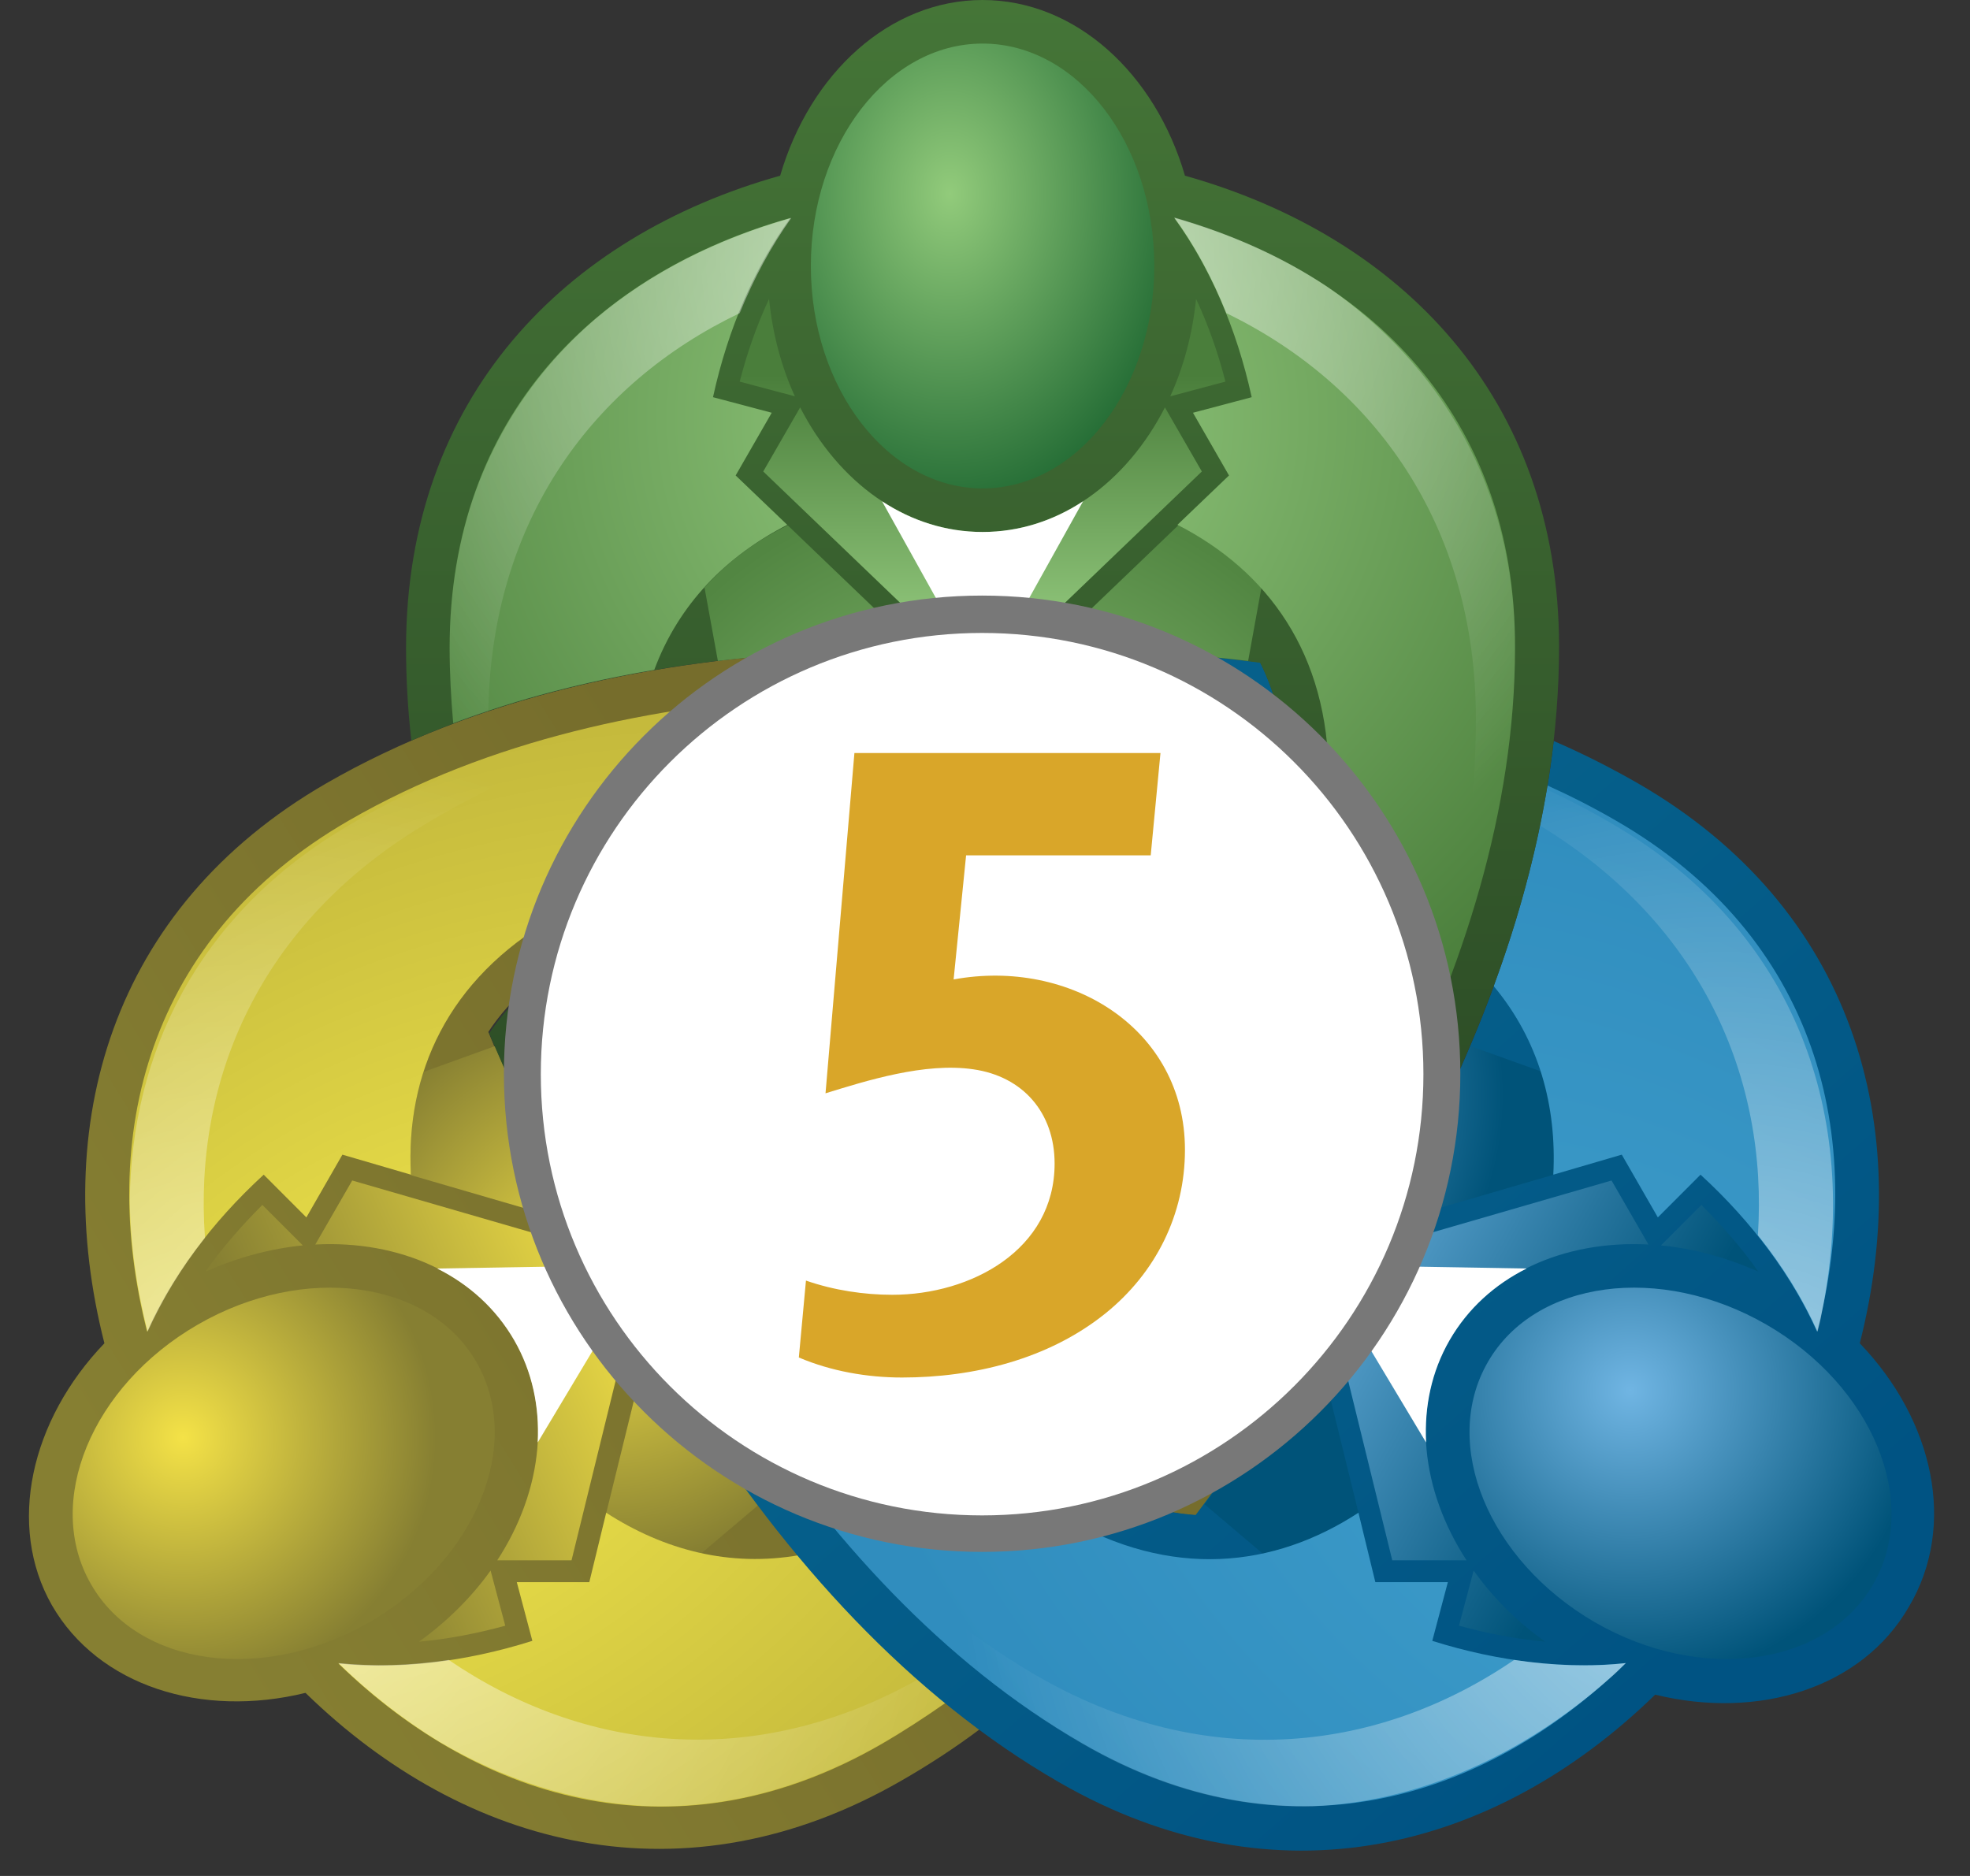
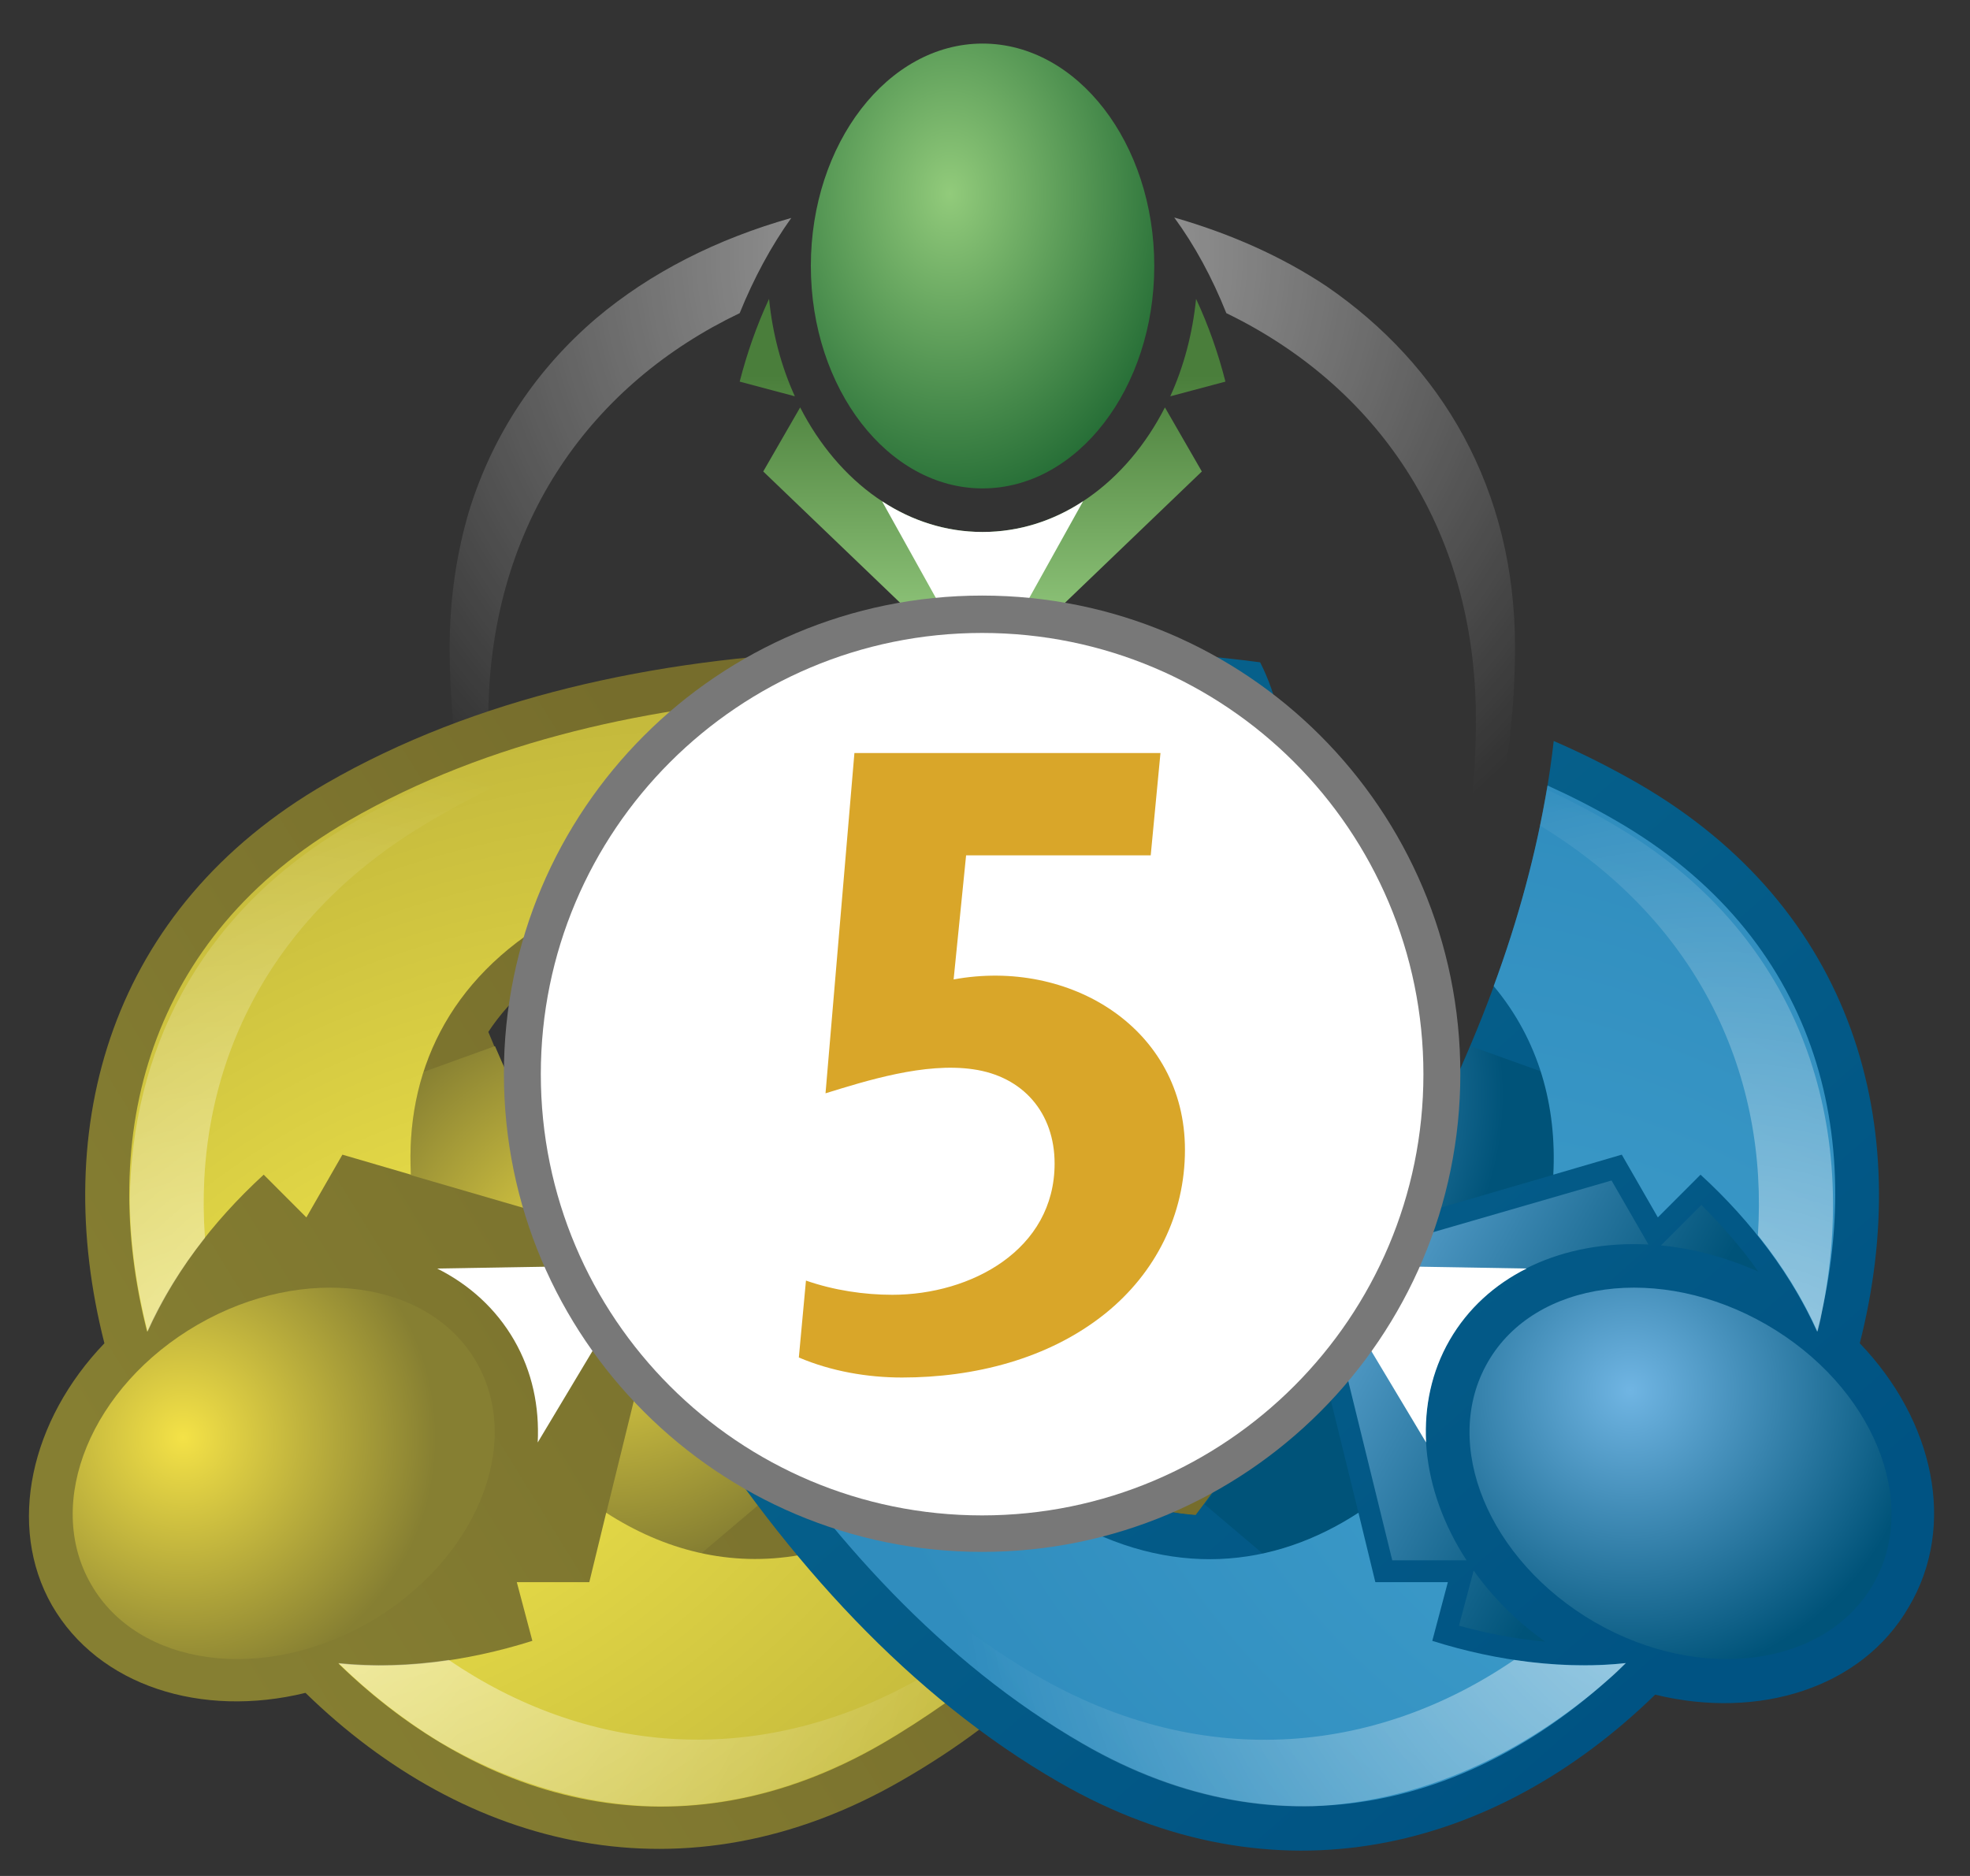
<svg xmlns="http://www.w3.org/2000/svg" width="42" height="40" viewBox="0 0 42 40" fill="none">
  <rect x="0" y="0" width="42" height="40" fill="#333333" stroke="none" />
  <g clip-path="url(#clip0_2526_57)">
    <path d="M2.226 28.642C1.05 24.023 2.34 19.366 6.959 16.701C10.136 14.871 13.939 14.046 17.885 13.885C18.027 13.875 18.15 13.932 18.245 14.027C18.34 14.131 18.378 14.255 18.368 14.397L17.951 18.19C17.932 18.399 17.771 18.56 17.562 18.598C16.604 18.75 15.675 18.968 14.783 19.262C14.072 19.499 13.38 19.774 12.725 20.125H12.716L12.649 20.163H12.64L12.602 20.182L12.564 20.201L12.526 20.22L12.488 20.239L12.45 20.258L12.412 20.277L12.374 20.296L12.336 20.315L12.299 20.334L12.261 20.353L12.242 20.362L12.223 20.372L12.204 20.381L12.185 20.391H12.175L12.166 20.4L12.147 20.41H12.137L12.128 20.419L12.109 20.429L12.099 20.438H12.09L12.071 20.448L12.061 20.457L12.042 20.466L12.023 20.476L12.005 20.485L11.986 20.495L11.976 20.505L11.957 20.514H11.948L11.919 20.533H11.91L11.891 20.552L11.881 20.561C11.853 20.58 11.815 20.609 11.786 20.628C11.606 20.751 11.435 20.884 11.284 21.017C10.942 21.311 10.648 21.642 10.411 22.003C10.781 22.904 11.198 23.786 11.654 24.659C11.72 24.782 11.824 24.867 11.957 24.896C12.09 24.933 12.223 24.905 12.336 24.82L15.419 22.562C15.589 22.439 15.656 22.221 15.58 22.022C15.352 21.434 15.163 20.846 15.001 20.258C16.642 20.552 18.33 21.775 19.421 23.663C20.512 25.55 20.73 27.617 20.161 29.192C19.743 28.765 19.336 28.31 18.956 27.836C18.823 27.674 18.605 27.617 18.406 27.703L14.907 29.239C14.774 29.296 14.688 29.391 14.65 29.524C14.613 29.657 14.632 29.789 14.698 29.913C16.424 32.635 18.491 35.062 20.91 36.855C20.369 37.263 19.8 37.633 19.222 37.965C14.603 40.63 9.927 39.425 6.513 36.096C4.303 36.637 2.103 35.954 1.107 34.228C0.14 32.53 0.652 30.282 2.226 28.642ZM20.938 29.932C21.621 30.539 22.361 31.089 23.148 31.553C23.926 31.999 24.713 32.255 25.5 32.312C26.079 31.553 26.638 30.757 27.151 29.941C27.226 29.818 27.245 29.695 27.207 29.552C27.169 29.419 27.075 29.315 26.951 29.268L23.452 27.731C23.253 27.646 23.034 27.703 22.902 27.864C22.285 28.613 21.631 29.306 20.938 29.932Z" fill="url(#paint0_linear_2526_57)" />
    <path fill-rule="evenodd" clip-rule="evenodd" d="M14.944 33.128L16.187 32.075C15.675 31.392 15.182 30.671 14.717 29.941C14.641 29.818 14.622 29.695 14.669 29.552C14.707 29.419 14.802 29.315 14.925 29.268L18.425 27.731C18.615 27.646 18.842 27.703 18.975 27.864C19.127 28.054 19.288 28.243 19.449 28.424C19.506 28.177 19.535 27.93 19.554 27.674C19.62 26.451 19.25 25.199 18.643 24.146C18.036 23.094 17.135 22.145 16.045 21.595C15.826 21.481 15.589 21.387 15.343 21.311C15.428 21.557 15.514 21.804 15.608 22.05C15.684 22.25 15.618 22.468 15.447 22.591L12.365 24.848C12.251 24.933 12.118 24.962 11.986 24.924C11.853 24.896 11.748 24.81 11.682 24.687C11.274 23.9 10.895 23.103 10.553 22.306L9.026 22.857C8.799 23.558 8.723 24.298 8.761 25.057L14.3 26.669L12.924 32.265C13.55 32.672 14.233 32.967 14.944 33.128Z" fill="url(#paint1_radial_2526_57)" />
-     <path fill-rule="evenodd" clip-rule="evenodd" d="M8.932 35.005C9.558 34.949 10.184 34.825 10.772 34.664L10.459 33.488C10.06 34.048 9.539 34.569 8.932 35.005ZM10.601 33.27H12.185L13.731 26.973L7.509 25.171L6.722 26.536C8.514 26.442 10.146 27.153 10.971 28.575C11.777 29.998 11.578 31.771 10.601 33.27ZM6.456 26.555L5.593 25.692C5.157 26.128 4.74 26.603 4.379 27.115C5.062 26.811 5.773 26.622 6.456 26.555Z" fill="url(#paint2_linear_2526_57)" />
    <path fill-rule="evenodd" clip-rule="evenodd" d="M8.761 25.047C8.647 22.904 9.529 20.884 11.815 19.566C13.427 18.636 15.239 18.067 17.069 17.745L17.391 14.833C13.949 15.032 10.421 15.772 7.433 17.498C3.146 19.973 2.075 24.222 3.137 28.395C3.659 27.229 4.503 26.072 5.622 25.047L6.532 25.958L7.3 24.62L8.761 25.047ZM17.059 33.156C15.561 33.422 14.157 33.052 12.924 32.255L12.564 33.735H11.018L11.35 34.987C9.909 35.442 8.476 35.603 7.215 35.47C10.297 38.467 14.518 39.662 18.795 37.187C19.269 36.912 19.734 36.608 20.18 36.295C19.061 35.375 18.017 34.313 17.059 33.156ZM23.414 28.718C22.873 29.363 22.285 29.979 21.659 30.548C22.133 30.918 22.627 31.259 23.148 31.563C23.584 31.819 24.03 32.009 24.476 32.141C25.055 31.421 25.586 30.671 26.088 29.903L23.414 28.718Z" fill="url(#paint3_radial_2526_57)" />
    <path fill-rule="evenodd" clip-rule="evenodd" d="M9.567 35.394C8.751 35.518 7.955 35.537 7.215 35.461C7.888 36.115 8.609 36.675 9.368 37.139C10.724 37.936 12.194 38.42 13.712 38.505C15.343 38.581 17.059 38.173 18.795 37.177C19.269 36.902 19.734 36.599 20.18 36.286C19.98 36.125 19.791 35.963 19.601 35.793C16.064 37.794 12.431 37.348 9.567 35.394ZM24.239 32.056C24.315 32.084 24.4 32.103 24.476 32.132C25.017 31.439 25.519 30.719 25.984 29.988C25.443 30.7 24.855 31.392 24.239 32.056ZM9.017 17.602C11.265 16.237 13.806 15.393 16.386 14.909C15.589 14.975 14.802 15.08 14.015 15.222C11.635 15.677 9.32 16.445 7.272 17.697C4.199 19.566 2.805 22.468 2.767 25.588C2.777 26.517 2.909 27.456 3.146 28.395C3.45 27.722 3.858 27.039 4.37 26.394C4.123 23.018 5.536 19.708 9.017 17.602Z" fill="url(#paint4_radial_2526_57)" />
    <path fill-rule="evenodd" clip-rule="evenodd" d="M1.942 33.782C0.927 32.028 1.951 29.552 4.218 28.243C6.485 26.935 9.15 27.295 10.155 29.04C11.17 30.795 10.146 33.27 7.879 34.588C5.612 35.897 2.947 35.537 1.942 33.782Z" fill="url(#paint5_radial_2526_57)" />
    <path fill-rule="evenodd" clip-rule="evenodd" d="M9.32 27.048L13.73 26.973L11.464 30.757C11.502 29.998 11.35 29.249 10.961 28.575C10.572 27.902 10.003 27.39 9.32 27.048Z" fill="white" />
    <path d="M39.65 28.642C40.826 24.023 39.537 19.366 34.918 16.701C34.339 16.369 33.742 16.066 33.125 15.8C32.784 18.816 31.712 21.823 30.214 24.687C30.147 24.81 30.043 24.896 29.91 24.924C29.777 24.962 29.645 24.933 29.531 24.848L26.449 22.591C26.278 22.468 26.212 22.25 26.287 22.05C26.506 21.462 26.705 20.874 26.866 20.277C25.216 20.561 23.518 21.794 22.418 23.682C21.327 25.569 21.109 27.637 21.678 29.211C22.096 28.784 22.503 28.329 22.892 27.855C23.025 27.693 23.243 27.637 23.442 27.722L26.942 29.258C27.075 29.315 27.16 29.41 27.198 29.543C27.236 29.675 27.217 29.808 27.141 29.932C26.619 30.747 26.069 31.544 25.491 32.303C25.064 32.274 24.637 32.189 24.21 32.037H24.201H24.191L24.172 32.028C24.144 32.018 24.106 31.999 24.078 31.99L24.059 31.98H24.049L24.021 31.971L24.002 31.961H23.992H23.983L23.964 31.952L23.945 31.942L23.926 31.933L23.907 31.923L23.86 31.904L23.84 31.895H23.831H23.822L23.803 31.885H23.793L23.774 31.876L23.755 31.866L23.736 31.857L23.717 31.847L23.708 31.838L23.689 31.828H23.679L23.67 31.819L23.651 31.809L23.641 31.8H23.632L23.613 31.791L23.603 31.781L23.584 31.771L23.566 31.762L23.547 31.753L23.527 31.743L23.518 31.734L23.499 31.724H23.49H23.48L23.461 31.715H23.452H23.442L23.423 31.705L23.404 31.696L23.385 31.686L23.376 31.677L23.357 31.667L23.338 31.658L23.319 31.648L23.3 31.639L23.29 31.629L23.271 31.62H23.262H23.253L23.233 31.61L23.224 31.601H23.215L23.196 31.591L23.186 31.582H23.177L23.158 31.572L23.148 31.563L23.129 31.553L23.11 31.544L23.072 31.525L23.034 31.506L22.996 31.487L22.959 31.468L22.921 31.449L22.883 31.43C22.835 31.402 22.788 31.373 22.74 31.345L22.674 31.307H22.665C22.039 30.908 21.451 30.453 20.891 29.951C20.189 29.325 19.535 28.623 18.928 27.874C18.795 27.712 18.577 27.655 18.378 27.741L14.878 29.277C14.745 29.334 14.66 29.429 14.622 29.562C14.584 29.695 14.603 29.827 14.669 29.951C16.784 33.279 19.402 36.172 22.579 38.002C27.198 40.667 31.873 39.463 35.288 36.134C37.498 36.675 39.698 35.992 40.694 34.266C41.727 32.53 41.225 30.282 39.65 28.642ZM26.866 14.122C27.226 14.833 27.407 15.658 27.407 16.578C27.407 17.479 27.302 18.38 27.122 19.262C26.23 18.968 25.282 18.75 24.315 18.589C24.106 18.551 23.954 18.39 23.926 18.181L23.509 14.387C23.49 14.245 23.537 14.122 23.632 14.017C23.727 13.913 23.85 13.866 23.992 13.875C24.96 13.913 25.918 13.998 26.866 14.122ZM22.93 31.421C22.883 31.392 22.835 31.364 22.788 31.335L22.93 31.421Z" fill="url(#paint6_linear_2526_57)" />
    <path fill-rule="evenodd" clip-rule="evenodd" d="M26.923 33.128L25.68 32.075C26.193 31.392 26.686 30.671 27.151 29.941C27.226 29.818 27.245 29.695 27.207 29.552C27.169 29.419 27.075 29.315 26.951 29.268L23.452 27.731C23.253 27.646 23.034 27.703 22.902 27.864C22.75 28.054 22.589 28.243 22.427 28.424C22.37 28.177 22.342 27.93 22.323 27.674C22.257 26.451 22.627 25.199 23.234 24.146C23.84 23.094 24.741 22.145 25.832 21.595C26.06 21.481 26.306 21.377 26.562 21.301C26.477 21.548 26.392 21.794 26.297 22.05C26.221 22.25 26.287 22.468 26.458 22.591L29.54 24.848C29.654 24.933 29.787 24.962 29.92 24.924C30.053 24.896 30.157 24.81 30.223 24.687C30.631 23.909 31.011 23.113 31.352 22.306L32.86 22.847C33.087 23.549 33.163 24.289 33.125 25.047L27.587 26.66L28.962 32.255C28.326 32.672 27.644 32.967 26.923 33.128Z" fill="url(#paint7_radial_2526_57)" />
    <path fill-rule="evenodd" clip-rule="evenodd" d="M32.945 35.005C32.319 34.949 31.693 34.825 31.105 34.664L31.418 33.488C31.817 34.048 32.329 34.569 32.945 35.005ZM31.267 33.27H29.683L28.137 26.973L34.358 25.171L35.145 26.536C33.353 26.442 31.722 27.153 30.897 28.575C30.09 29.998 30.29 31.771 31.267 33.27ZM35.411 26.555L36.274 25.692C36.71 26.128 37.128 26.603 37.488 27.115C36.805 26.811 36.103 26.622 35.411 26.555Z" fill="url(#paint8_linear_2526_57)" />
    <path fill-rule="evenodd" clip-rule="evenodd" d="M32.547 27.048L28.137 26.973L30.404 30.757C30.366 29.998 30.517 29.249 30.906 28.575C31.295 27.902 31.864 27.39 32.547 27.048Z" fill="white" />
    <path fill-rule="evenodd" clip-rule="evenodd" d="M30.536 34.987L30.868 33.735H29.322L28.962 32.255C27.16 33.431 24.969 33.678 22.683 32.35C21.071 31.421 19.677 30.131 18.473 28.708L15.789 29.884C17.685 32.767 20.085 35.451 23.082 37.177C27.369 39.653 31.579 38.458 34.662 35.461C33.41 35.593 31.978 35.442 30.536 34.987ZM34.453 17.498C33.979 17.223 33.495 16.976 32.993 16.749C32.755 18.181 32.367 19.613 31.845 21.026C32.812 22.183 33.192 23.587 33.116 25.047L34.576 24.62L35.345 25.958L36.255 25.047C37.374 26.072 38.218 27.229 38.74 28.395C39.812 24.222 38.74 19.973 34.453 17.498ZM27.283 18.342C27.369 17.754 27.407 17.166 27.407 16.578C27.407 16.056 27.35 15.563 27.236 15.108C26.325 14.975 25.405 14.88 24.495 14.823L24.817 17.735C25.642 17.887 26.477 18.086 27.283 18.342Z" fill="url(#paint9_radial_2526_57)" />
    <path fill-rule="evenodd" clip-rule="evenodd" d="M34.576 17.688C34.064 17.375 33.524 17.09 32.974 16.834C32.926 17.09 32.879 17.346 32.831 17.602C36.274 19.698 37.697 22.98 37.478 26.337C38.01 27.001 38.436 27.693 38.749 28.395C38.778 28.272 38.816 28.139 38.835 28.016C39.66 24.023 38.436 20.03 34.576 17.688ZM27.236 15.108C26.638 15.023 26.031 14.947 25.434 14.899C26.05 15.013 26.667 15.155 27.283 15.317C27.264 15.241 27.255 15.175 27.236 15.108ZM32.281 35.394C29.322 37.414 25.548 37.822 21.887 35.603C19.535 34.171 17.543 32.189 15.874 30.017C17.752 32.853 20.132 35.48 23.082 37.187C24.751 38.154 26.411 38.553 27.994 38.515C30.29 38.41 32.48 37.414 34.311 35.793C34.434 35.688 34.548 35.575 34.662 35.461C33.922 35.546 33.116 35.518 32.281 35.394Z" fill="url(#paint10_radial_2526_57)" />
    <path fill-rule="evenodd" clip-rule="evenodd" d="M39.935 33.782C40.95 32.028 39.925 29.552 37.659 28.243C35.392 26.935 32.727 27.295 31.722 29.04C30.707 30.795 31.731 33.27 33.998 34.588C36.264 35.897 38.92 35.537 39.935 33.782Z" fill="url(#paint11_radial_2526_57)" />
-     <path d="M14.774 19.262C14.963 20.192 15.248 21.13 15.599 22.05C15.675 22.25 15.608 22.468 15.438 22.591L12.355 24.848C12.242 24.933 12.109 24.962 11.976 24.924C11.843 24.896 11.739 24.81 11.672 24.687C11.217 23.814 10.8 22.923 10.43 22.031C10.866 21.377 11.483 20.817 12.261 20.372C13.057 19.907 13.901 19.547 14.774 19.262ZM25.263 3.746C24.628 1.565 22.93 0 20.948 0C18.966 0 17.268 1.565 16.633 3.746C12.042 5.036 8.657 8.479 8.657 13.818C8.657 14.473 8.695 15.136 8.77 15.791C10.534 15.023 12.412 14.53 14.319 14.226C15.485 14.046 16.68 13.932 17.885 13.885C18.027 13.875 18.15 13.932 18.245 14.027C18.34 14.131 18.378 14.255 18.368 14.397L17.951 18.19C17.932 18.399 17.771 18.56 17.562 18.598C16.955 18.693 16.348 18.816 15.77 18.968C16.832 20.267 18.757 21.13 20.957 21.13C23.148 21.13 25.073 20.267 26.136 18.977C25.548 18.826 24.941 18.693 24.315 18.598C24.106 18.56 23.954 18.399 23.926 18.19L23.509 14.397C23.49 14.255 23.537 14.131 23.632 14.027C23.727 13.923 23.85 13.875 23.992 13.885C24.96 13.923 25.918 14.008 26.866 14.131C27.169 14.729 27.34 15.402 27.397 16.151V16.17V16.189V16.208V16.227V16.246V16.256V16.265V16.284V16.294V16.303V16.322V16.331V16.351V16.369V16.388V16.407V16.426V16.445V16.455V16.464V16.483V16.493V16.502V16.521V16.54V16.559V16.578V16.616V16.663V16.749V16.787V16.825V16.91V16.948V16.986V17.071V17.157V17.242C27.397 17.299 27.388 17.356 27.388 17.413L27.378 17.498L27.369 17.574C27.321 18.134 27.236 18.693 27.122 19.243C26.932 20.172 26.648 21.102 26.297 22.022C26.221 22.221 26.287 22.439 26.458 22.562L29.54 24.82C29.654 24.905 29.787 24.933 29.92 24.896C30.053 24.867 30.157 24.782 30.223 24.659C32.054 21.159 33.239 17.451 33.239 13.79C33.239 8.479 29.853 5.036 25.263 3.746ZM27.378 17.422L27.388 17.251C27.388 17.308 27.378 17.365 27.378 17.422Z" fill="url(#paint12_linear_2526_57)" />
-     <path fill-rule="evenodd" clip-rule="evenodd" d="M15.02 12.528L15.305 14.093C16.159 13.989 17.021 13.923 17.885 13.885C18.027 13.875 18.15 13.932 18.245 14.027C18.34 14.131 18.378 14.255 18.368 14.397L17.951 18.19C17.932 18.399 17.771 18.56 17.562 18.598C17.306 18.636 17.059 18.683 16.813 18.731C17.012 18.921 17.221 19.082 17.448 19.234C18.473 19.907 19.743 20.21 20.957 20.21C22.171 20.21 23.442 19.907 24.466 19.234C24.685 19.091 24.903 18.921 25.102 18.74C24.846 18.693 24.59 18.646 24.324 18.598C24.116 18.56 23.964 18.399 23.935 18.19L23.518 14.397C23.499 14.255 23.547 14.131 23.641 14.027C23.736 13.923 23.86 13.875 24.002 13.885C24.884 13.923 25.747 13.989 26.61 14.093L26.894 12.528C26.401 11.988 25.804 11.542 25.121 11.201L20.957 15.193L16.794 11.201C16.111 11.533 15.514 11.978 15.02 12.528Z" fill="url(#paint13_radial_2526_57)" />
-     <path fill-rule="evenodd" clip-rule="evenodd" d="M12.27 20.362C11.834 20.618 11.445 20.903 11.113 21.216C11.454 22.088 11.843 22.942 12.251 23.767L14.613 22.031C14.319 21.225 14.072 20.4 13.901 19.566C13.332 19.803 12.792 20.068 12.27 20.362ZM9.586 13.809C9.586 14.349 9.615 14.88 9.662 15.421C11.047 14.899 12.488 14.53 13.949 14.283C14.47 12.879 15.485 11.855 16.784 11.191L15.684 10.138L16.453 8.801L15.201 8.469C15.523 6.99 16.102 5.681 16.851 4.647C12.725 5.814 9.586 8.868 9.586 13.809ZM25.035 4.647C25.785 5.681 26.363 6.99 26.686 8.469L25.434 8.801L26.202 10.138L25.102 11.191C27.018 12.168 28.326 13.932 28.326 16.578C28.326 18.437 27.909 20.296 27.274 22.041L29.635 23.776C31.181 20.694 32.3 17.27 32.3 13.818C32.319 8.868 29.171 5.814 25.035 4.647Z" fill="url(#paint14_radial_2526_57)" />
    <path fill-rule="evenodd" clip-rule="evenodd" d="M11.113 21.225C11.398 21.946 11.71 22.657 12.042 23.34C11.758 22.6 11.492 21.842 11.274 21.073C11.217 21.121 11.16 21.178 11.113 21.225ZM32.3 13.799C32.3 10.395 30.716 7.777 28.288 6.108C27.321 5.463 26.221 4.979 25.035 4.638C25.472 5.235 25.842 5.918 26.145 6.677C29.275 8.194 31.466 11.172 31.466 15.336C31.466 18.105 30.802 20.846 29.806 23.407C31.267 20.429 32.3 17.128 32.3 13.799ZM10.003 10.888C9.738 11.779 9.586 12.756 9.586 13.818C9.586 14.359 9.615 14.89 9.662 15.431C9.909 15.336 10.155 15.25 10.411 15.165C10.477 11.077 12.659 8.166 15.77 6.677C16.073 5.928 16.443 5.245 16.87 4.647C15.295 5.093 13.873 5.804 12.706 6.791C11.454 7.862 10.515 9.237 10.003 10.888Z" fill="url(#paint15_radial_2526_57)" />
    <path fill-rule="evenodd" clip-rule="evenodd" d="M16.396 6.373C16.13 6.942 15.921 7.549 15.77 8.137L16.946 8.45C16.661 7.824 16.471 7.123 16.396 6.373ZM17.059 8.687L16.272 10.053L20.948 14.539L25.623 10.053L24.836 8.687C24.021 10.281 22.589 11.343 20.948 11.343C19.307 11.343 17.875 10.281 17.059 8.687ZM24.95 8.45L26.126 8.137C25.974 7.54 25.766 6.942 25.5 6.373C25.424 7.123 25.235 7.824 24.95 8.45Z" fill="url(#paint16_linear_2526_57)" />
    <path fill-rule="evenodd" clip-rule="evenodd" d="M23.091 10.688L20.948 14.539L18.805 10.688C19.44 11.106 20.17 11.343 20.948 11.343C21.726 11.343 22.456 11.106 23.091 10.688Z" fill="white" />
    <path fill-rule="evenodd" clip-rule="evenodd" d="M20.948 10.414C22.968 10.414 24.609 8.28 24.609 5.671C24.609 3.054 22.968 0.929 20.948 0.929C18.928 0.929 17.287 3.063 17.287 5.671C17.287 8.289 18.937 10.414 20.948 10.414Z" fill="url(#paint17_radial_2526_57)" />
    <path d="M23.129 15.174C23.101 14.937 22.911 14.767 22.674 14.767C21.488 14.757 20.294 14.805 19.117 14.899C18.89 14.918 18.71 15.099 18.691 15.326L18.511 17.802C18.501 17.934 18.548 18.058 18.634 18.152C18.729 18.247 18.852 18.295 18.985 18.295C20.294 18.257 21.621 18.285 22.93 18.409C23.072 18.418 23.205 18.371 23.309 18.276C23.414 18.171 23.452 18.039 23.442 17.896L23.129 15.174ZM16.045 23.397C15.978 23.274 15.883 23.198 15.751 23.169C15.618 23.131 15.495 23.16 15.381 23.236L13.332 24.63C13.143 24.763 13.076 25 13.171 25.209C13.683 26.28 14.233 27.333 14.831 28.357C14.954 28.556 15.201 28.642 15.419 28.547L17.932 27.447C18.065 27.39 18.16 27.285 18.198 27.143C18.235 27.001 18.207 26.868 18.131 26.754C17.353 25.692 16.661 24.554 16.045 23.397ZM28.545 24.62L26.496 23.226C26.382 23.151 26.259 23.122 26.126 23.16C25.993 23.188 25.889 23.274 25.832 23.388C25.216 24.545 24.523 25.683 23.765 26.745C23.679 26.859 23.66 27.001 23.698 27.134C23.736 27.276 23.831 27.38 23.964 27.437L26.477 28.537C26.695 28.632 26.942 28.547 27.065 28.348C27.663 27.323 28.213 26.271 28.725 25.199C28.801 25 28.734 24.753 28.545 24.62Z" fill="white" />
    <path fill-rule="evenodd" clip-rule="evenodd" d="M18.975 17.83L19.146 15.601C19.155 15.459 19.269 15.355 19.402 15.345C20.407 15.269 21.422 15.231 22.427 15.231C22.57 15.231 22.693 15.336 22.702 15.478L22.939 17.612C22.949 17.697 22.921 17.773 22.864 17.84C22.807 17.896 22.721 17.934 22.636 17.925C21.422 17.811 20.189 17.783 18.975 17.83Z" fill="url(#paint18_radial_2526_57)" />
    <path fill-rule="evenodd" clip-rule="evenodd" d="M15.779 23.881C16.31 24.867 16.898 25.825 17.543 26.745C17.59 26.811 17.61 26.897 17.581 26.982C17.553 27.067 17.505 27.124 17.42 27.162L15.447 28.025C15.314 28.082 15.163 28.035 15.096 27.912C14.594 27.039 14.119 26.138 13.683 25.227C13.626 25.104 13.664 24.953 13.778 24.877L15.371 23.795C15.438 23.748 15.514 23.738 15.589 23.758C15.684 23.767 15.741 23.814 15.779 23.881Z" fill="url(#paint19_radial_2526_57)" />
    <path fill-rule="evenodd" clip-rule="evenodd" d="M26.088 23.881C25.557 24.867 24.969 25.825 24.324 26.745C24.277 26.811 24.258 26.897 24.286 26.982C24.305 27.067 24.362 27.124 24.438 27.162L26.411 28.025C26.544 28.082 26.695 28.035 26.762 27.912C27.264 27.039 27.738 26.138 28.175 25.227C28.232 25.104 28.194 24.953 28.08 24.877L26.487 23.795C26.42 23.748 26.344 23.738 26.268 23.758C26.192 23.767 26.136 23.814 26.088 23.881Z" fill="url(#paint20_linear_2526_57)" />
    <path d="M20.938 12.699C15.305 12.699 10.743 17.27 10.743 22.894C10.743 28.528 15.314 33.09 20.938 33.09C26.572 33.09 31.134 28.518 31.134 22.894C31.134 17.261 26.572 12.699 20.938 12.699Z" fill="#787878" />
    <path d="M20.938 32.312C15.741 32.312 11.53 28.101 11.53 22.904C11.53 17.707 15.741 13.496 20.938 13.496C26.136 13.496 30.347 17.707 30.347 22.904C30.347 28.092 26.136 32.312 20.938 32.312Z" fill="white" />
    <path d="M25.263 24.516C25.263 25.901 24.637 27.143 23.566 28.006C22.352 28.983 20.758 29.372 19.231 29.372C18.491 29.372 17.723 29.239 17.031 28.945L17.183 27.305C17.78 27.513 18.425 27.608 19.023 27.608C20.701 27.608 22.484 26.65 22.484 24.81C22.484 23.729 21.811 22.951 20.749 22.8C19.715 22.648 18.463 23.046 17.6 23.312L18.216 16.056H24.741L24.533 18.238H20.597L20.331 20.884C22.807 20.429 25.263 21.927 25.263 24.516Z" fill="#D9A629" />
  </g>
  <defs>
    <linearGradient id="paint0_linear_2526_57" x1="3.412" y1="33.322" x2="18.748" y2="23.857" gradientUnits="userSpaceOnUse">
      <stop stop-color="#867F32" />
      <stop offset="1" stop-color="#766D2C" />
    </linearGradient>
    <radialGradient id="paint1_radial_2526_57" cx="0" cy="0" r="1" gradientUnits="userSpaceOnUse" gradientTransform="translate(12.954 27.341) scale(6.056 6.056)">
      <stop stop-color="#F4E247" />
      <stop offset="1" stop-color="#867F32" />
    </radialGradient>
    <linearGradient id="paint2_linear_2526_57" x1="13.82" y1="27.669" x2="6.386" y2="30.982" gradientUnits="userSpaceOnUse">
      <stop stop-color="#F4E247" />
      <stop offset="1" stop-color="#867F32" />
    </linearGradient>
    <radialGradient id="paint3_radial_2526_57" cx="0" cy="0" r="1" gradientUnits="userSpaceOnUse" gradientTransform="translate(8.937 29.785) rotate(-31.493) scale(20.594 13.356)">
      <stop stop-color="#F1E64B" />
      <stop offset="1" stop-color="#C1B63B" />
    </radialGradient>
    <radialGradient id="paint4_radial_2526_57" cx="0" cy="0" r="1" gradientUnits="userSpaceOnUse" gradientTransform="translate(5.565 32.308) scale(16.383)">
      <stop stop-color="white" stop-opacity="0.6" />
      <stop offset="1" stop-color="white" stop-opacity="0" />
    </radialGradient>
    <radialGradient id="paint5_radial_2526_57" cx="0" cy="0" r="1" gradientUnits="userSpaceOnUse" gradientTransform="translate(3.905 30.654) scale(5.391)">
      <stop stop-color="#F4E247" />
      <stop offset="1" stop-color="#867F32" />
    </radialGradient>
    <linearGradient id="paint6_linear_2526_57" x1="24.458" y1="22.748" x2="35.852" y2="35.686" gradientUnits="userSpaceOnUse">
      <stop stop-color="#06608B" />
      <stop offset="1" stop-color="#005383" />
    </linearGradient>
    <radialGradient id="paint7_radial_2526_57" cx="0" cy="0" r="1" gradientUnits="userSpaceOnUse" gradientTransform="translate(25.698 23.343) scale(6.375 6.375)">
      <stop stop-color="#70B5E3" />
      <stop offset="1" stop-color="#005379" />
    </radialGradient>
    <linearGradient id="paint8_linear_2526_57" x1="27.105" y1="26.552" x2="34.713" y2="30.745" gradientUnits="userSpaceOnUse">
      <stop stop-color="#70B5E3" />
      <stop offset="1" stop-color="#005379" />
    </linearGradient>
    <radialGradient id="paint9_radial_2526_57" cx="0" cy="0" r="1" gradientUnits="userSpaceOnUse" gradientTransform="translate(34.844 31.427) rotate(34.249) scale(19.797 12.873)">
      <stop stop-color="#3E9DCB" />
      <stop offset="1" stop-color="#308DBE" />
    </radialGradient>
    <radialGradient id="paint10_radial_2526_57" cx="0" cy="0" r="1" gradientUnits="userSpaceOnUse" gradientTransform="translate(36.733 32.146) scale(16.374)">
      <stop stop-color="white" stop-opacity="0.6" />
      <stop offset="1" stop-color="white" stop-opacity="0" />
    </radialGradient>
    <radialGradient id="paint11_radial_2526_57" cx="0" cy="0" r="1" gradientUnits="userSpaceOnUse" gradientTransform="translate(34.754 29.643) scale(6.269)">
      <stop stop-color="#70B5E3" />
      <stop offset="1" stop-color="#005379" />
    </radialGradient>
    <linearGradient id="paint12_linear_2526_57" x1="20.949" y1="-5.115" x2="20.949" y2="22.563" gradientUnits="userSpaceOnUse">
      <stop stop-color="#4A7E3B" />
      <stop offset="1" stop-color="#2E4F27" />
    </linearGradient>
    <radialGradient id="paint13_radial_2526_57" cx="0" cy="0" r="1" gradientUnits="userSpaceOnUse" gradientTransform="translate(21.088 20.077) rotate(-91.747) scale(9.771 9.08)">
      <stop stop-color="#96CC80" />
      <stop offset="1" stop-color="#528642" />
    </radialGradient>
    <radialGradient id="paint14_radial_2526_57" cx="0" cy="0" r="1" gradientUnits="userSpaceOnUse" gradientTransform="translate(20.949 8.919) scale(15.705)">
      <stop stop-color="#96CC80" />
      <stop offset="1" stop-color="#4A7E3B" />
    </radialGradient>
    <radialGradient id="paint15_radial_2526_57" cx="0" cy="0" r="1" gradientUnits="userSpaceOnUse" gradientTransform="translate(21.075 5.412) scale(15.49)">
      <stop stop-color="white" stop-opacity="0.6" />
      <stop offset="1" stop-color="white" stop-opacity="0" />
    </radialGradient>
    <linearGradient id="paint16_linear_2526_57" x1="20.95" y1="13.873" x2="20.95" y2="8.01" gradientUnits="userSpaceOnUse">
      <stop stop-color="#96CC80" />
      <stop offset="1" stop-color="#4A7E3B" />
    </linearGradient>
    <radialGradient id="paint17_radial_2526_57" cx="0" cy="0" r="1" gradientUnits="userSpaceOnUse" gradientTransform="translate(20.25 4.127) scale(5.652 7.613)">
      <stop stop-color="#92CB7B" />
      <stop offset="0.868" stop-color="#276F37" />
      <stop offset="1" stop-color="#92CB7B" />
    </radialGradient>
    <radialGradient id="paint18_radial_2526_57" cx="0" cy="0" r="1" gradientUnits="userSpaceOnUse" gradientTransform="translate(22.478 17.367) scale(4.142)">
      <stop stop-color="#E98A23" />
      <stop offset="1" stop-color="#D75328" />
    </radialGradient>
    <radialGradient id="paint19_radial_2526_57" cx="0" cy="0" r="1" gradientUnits="userSpaceOnUse" gradientTransform="translate(15.424 24.375) scale(3.101)">
      <stop stop-color="#E98A23" />
      <stop offset="1" stop-color="#D75328" />
    </radialGradient>
    <linearGradient id="paint20_linear_2526_57" x1="24.539" y1="26.924" x2="27.928" y2="25.073" gradientUnits="userSpaceOnUse">
      <stop stop-color="#E98A23" />
      <stop offset="0.737" stop-color="#D75328" />
      <stop offset="1" stop-color="#D75328" />
    </linearGradient>
    <clipPath id="clip0_2526_57">
      <rect width="42" height="40" fill="white" />
    </clipPath>
  </defs>
</svg>